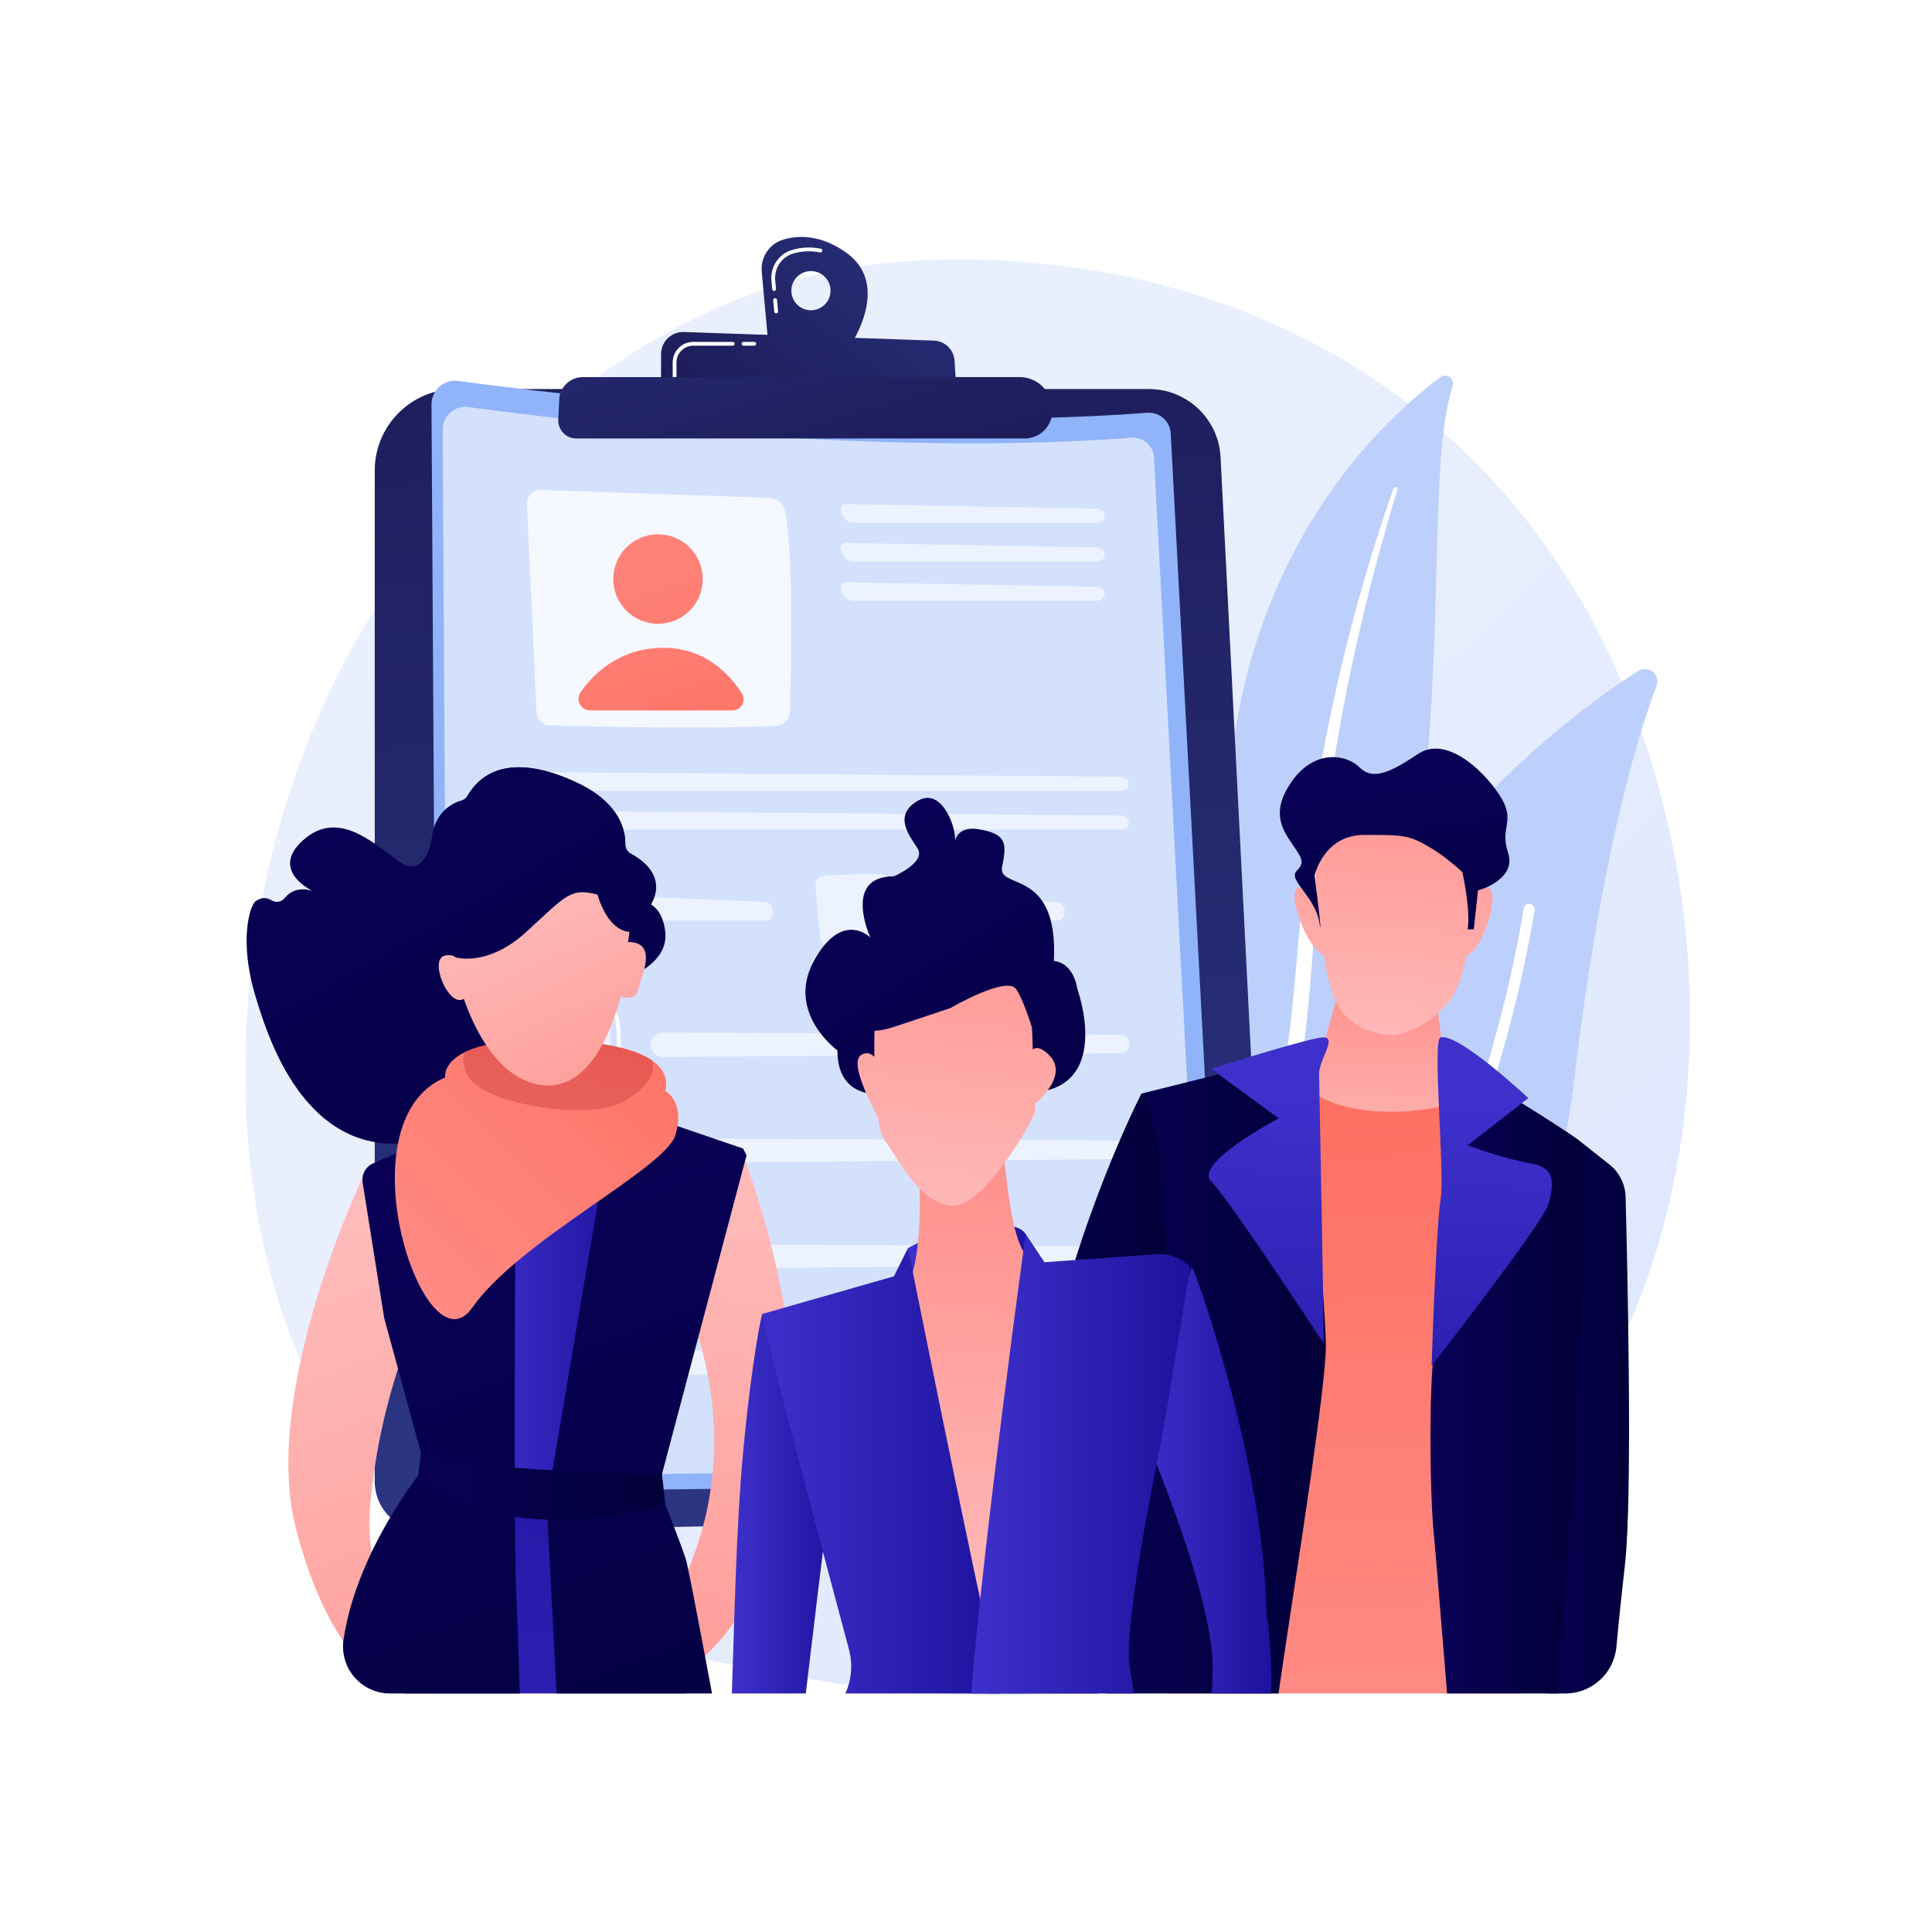
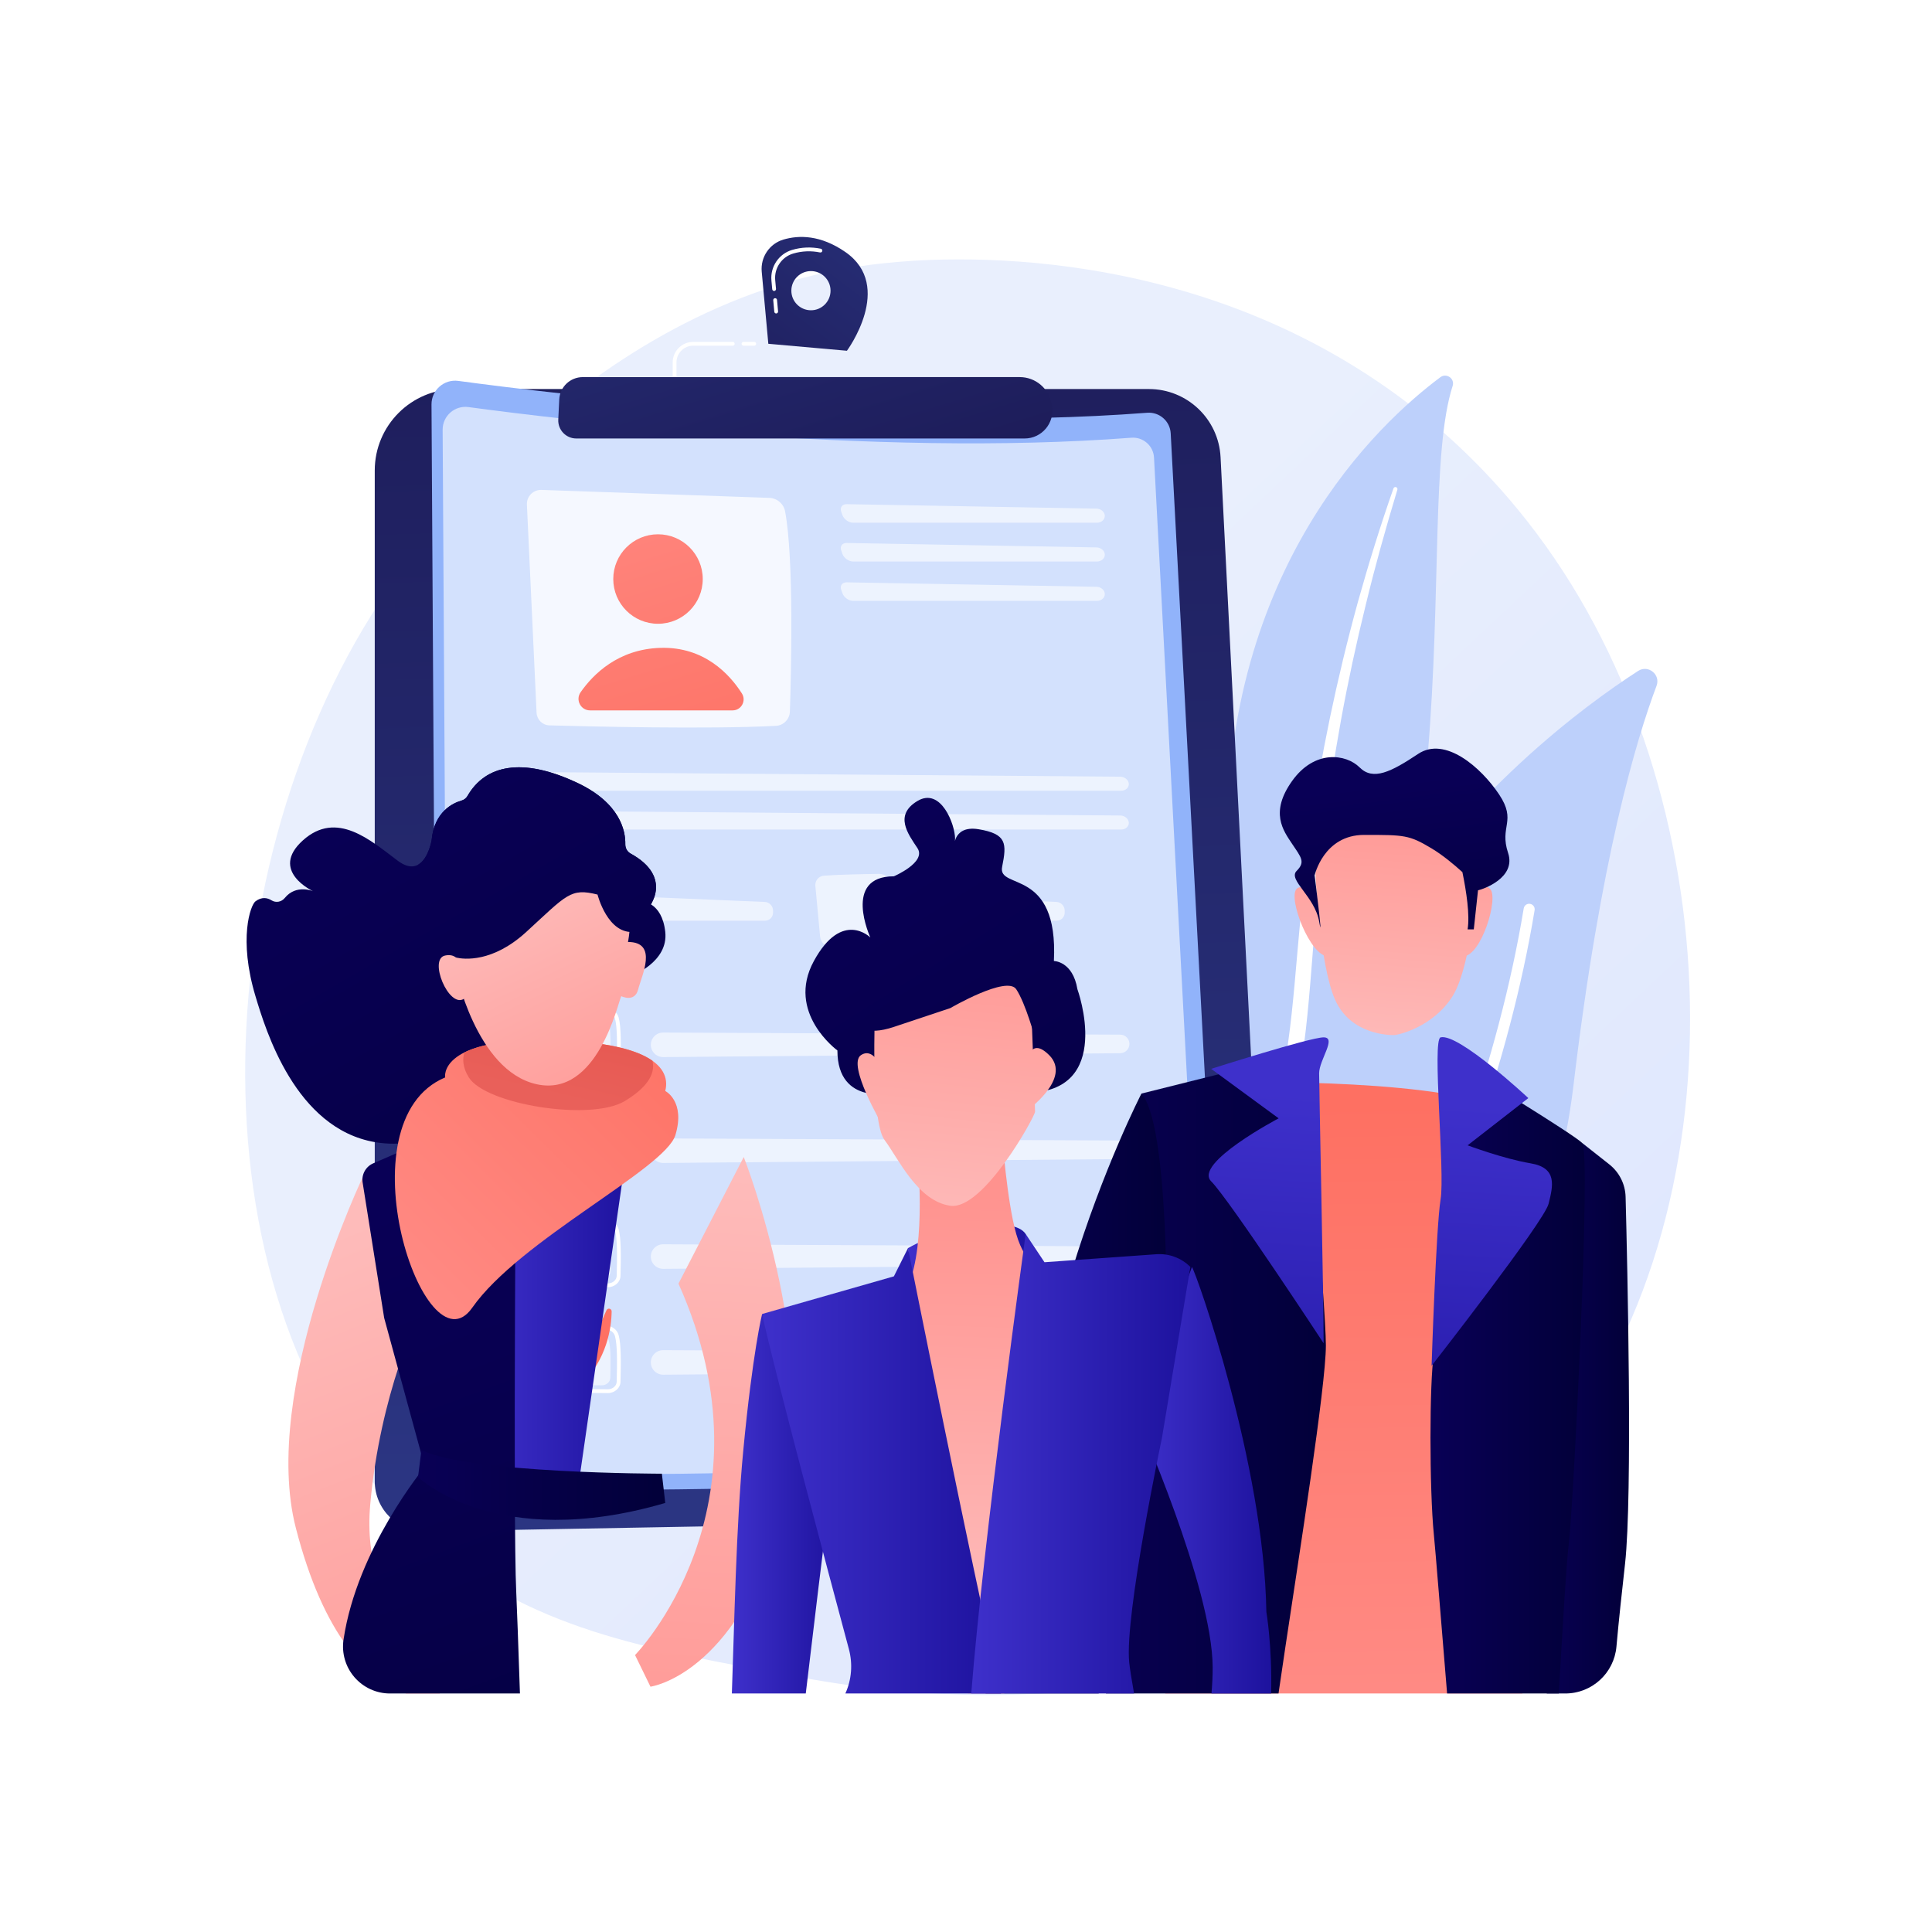
<svg xmlns="http://www.w3.org/2000/svg" version="1.1" x="0px" y="0px" viewBox="0 0 3710 3710" style="enable-background:new 0 0 3710 3710;" xml:space="preserve">
  <g id="Background">
    <g>
      <g>
        <rect style="fill:#FFFFFF;" width="3710" height="3710" />
      </g>
    </g>
  </g>
  <g id="Illustration">
    <g>
      <linearGradient id="SVGID_1_" gradientUnits="userSpaceOnUse" x1="3498.989" y1="3704.633" x2="1542.626" y2="1622.054">
        <stop offset="0" style="stop-color:#DAE3FE" />
        <stop offset="1" style="stop-color:#E9EFFD" />
      </linearGradient>
      <path style="fill:url(#SVGID_1_);" d="M2911.592,2869.111c-72.221,74.443-136.842,118.203-186.317,151.239    c-482.529,322.189-1034.112,229.326-1204.648,197.586c-275.139-51.209-507.393-87.335-706.942-267.619    c-453.434-409.66-431.38-1264.242-84.901-1793.618c41.082-62.769,387.037-575.581,939.814-647.841    c13.52-1.767,23.608-2.774,32.443-3.709c85.513-9.054,615.422-56.839,1047.51,305.165    c61.852,51.819,161.388,145.287,253.691,287.841C3339.743,1619.397,3340.813,2426.687,2911.592,2869.111z" />
      <g>
        <path style="fill:#BDD0FB;" d="M2789.512,741.09c4.539-14.011-11.798-25.524-23.604-16.719     c-119.887,89.411-414.783,364.447-410.434,904.167c5.457,677.16-161.379,905.059-351.462,1034.033     c0,0,245.786-42.874,423.536-273.164C2863.964,1823.991,2708.799,990.209,2789.512,741.09z" />
        <path style="fill:#FFFFFF;" d="M2683.363,940.333c-22.004,72.815-42.56,146.024-60.409,219.881     c-18.234,73.75-34.225,148.019-47.878,222.679c-13.365,74.707-25.326,149.652-34.087,224.995     c-9.098,75.3-14.952,150.905-20.565,226.836c-6.032,75.855-11.679,152.306-25.169,228.411     c-13.392,75.958-36.067,151.538-71.879,220.735c-8.946,17.243-18.241,34.39-28.454,50.819     c-9.913,16.625-20.564,32.815-31.501,48.808c-22.038,31.885-46.23,62.361-72.573,90.903     c-52.84,56.959-114.313,105.827-180.433,145.584c-6.959,4.184-15.992,1.935-20.177-5.025c-4.109-6.833-2.013-15.667,4.653-19.946     l0.047-0.03c15.808-10.125,31.481-20.418,46.641-31.375c7.67-5.358,15.085-11.045,22.604-16.591     c7.3-5.823,14.829-11.365,21.941-17.407c28.849-23.682,56.001-49.362,81.119-76.922c50.453-54.813,92.975-117.45,127.303-183.493     c16.796-33.226,31.115-67.631,42.737-103.021c11.596-35.401,20.49-71.747,27.316-108.629     c13.665-73.804,19.878-149.428,26.456-225.235c6.677-75.816,13.909-151.956,24.261-227.681     c5.073-37.871,10.827-75.647,17.254-113.301c3.105-18.845,6.574-37.626,10.009-56.41c3.615-18.751,7.334-37.481,11.204-56.175     c15.62-74.754,33.514-148.995,53.728-222.567c20.566-73.474,43.076-146.379,68.356-218.293c0.723-2.056,2.974-3.136,5.029-2.413     C2682.891,936.173,2683.965,938.328,2683.363,940.333z" />
      </g>
      <g>
        <g>
          <path style="fill:#BDD0FB;" d="M2438.653,2909.439c4.707,26.726,35.179,39.959,58.113,25.451      c126.545-80.045,463.865-338.716,524.934-852.005c51.569-433.45,120.723-663.583,159.355-765.88      c8.169-21.632-16.025-41.119-35.444-28.567C2931.362,1426.923,2268.089,1941.016,2438.653,2909.439z" />
          <path style="fill:#FFFFFF;" d="M2474.811,2915.981c0.488,0.463,1.026,0.884,1.616,1.258c4.938,3.138,11.486,1.679,14.624-3.258      c3.558-5.599,356.913-566.702,455.842-1166.146c0.95-5.769-2.955-11.222-8.729-12.18c-5.774-0.951-11.226,2.956-12.181,8.73      c-98.208,595.08-449.281,1152.669-452.814,1158.23C2470.403,2906.964,2471.205,2912.562,2474.811,2915.981z" />
        </g>
      </g>
      <g>
        <linearGradient id="SVGID_00000052077189878580250550000013786373786798038938_" gradientUnits="userSpaceOnUse" x1="1580.331" y1="2811.308" x2="1457.993" y2="-809.964">
          <stop offset="0" style="stop-color:#2B3582" />
          <stop offset="1" style="stop-color:#150E42" />
        </linearGradient>
        <path style="fill:url(#SVGID_00000052077189878580250550000013786373786798038938_);" d="M719.629,903.491     c0-86.386,70.03-156.416,156.416-156.416h1330.168c73.385,0,133.896,57.509,137.627,130.798l98.186,1928.495     c2.92,57.352-42.227,105.728-99.643,106.771l-1524.54,27.708c-53.95,0.98-98.213-42.485-98.213-96.444V903.491z" />
        <linearGradient id="SVGID_00000013877502124773355510000013801742988944815760_" gradientUnits="userSpaceOnUse" x1="543.122" y1="2298.604" x2="1929.65" y2="3179.459">
          <stop offset="0" style="stop-color:#FF928E" />
          <stop offset="1" style="stop-color:#FE7062" />
        </linearGradient>
-         <path style="fill:url(#SVGID_00000013877502124773355510000013801742988944815760_);" d="M770.217,2467.374     c-2.011,0-3.642-1.629-3.642-3.642v-41.711c0-2.013,1.631-3.642,3.642-3.642c2.011,0,3.642,1.629,3.642,3.642v41.711     C773.859,2465.745,772.229,2467.374,770.217,2467.374z" />
        <g>
          <path style="fill:#91B3FA;" d="M828.603,776.758c-0.163-27.638,24.144-49.03,51.532-45.316      c181.647,24.633,806.281,100.818,1322.722,61.174c23.552-1.808,43.991,16.036,45.244,39.624l102.952,1937.092      c1.412,26.561-18.87,49.273-45.422,50.845c-217.205,12.854-1111.724,62.544-1430.786,29.125      c-19.419-2.034-34.159-18.383-34.274-37.908L828.603,776.758z" />
          <path style="opacity:0.6;fill:#FFFFFF;" d="M850,825.301c-0.157-26.598,23.235-47.184,49.592-43.609      c174.806,23.705,775.92,97.022,1272.914,58.87c22.665-1.74,42.334,15.433,43.54,38.132l99.076,1864.149      c1.359,25.56-18.16,47.418-43.712,48.931c-209.026,12.37-1069.862,60.188-1376.909,28.028      c-18.688-1.957-32.873-17.691-32.983-36.48L850,825.301z" />
          <path style="opacity:0.78;fill:#FFFFFF;" d="M1011.822,969.024l18.566,399.655c0.618,13.292,11.355,23.861,24.657,24.237      c74.016,2.088,304.655,7.713,434.882,0.924c14.731-0.768,26.385-12.685,26.873-27.428c2.483-74.95,7.917-293.098-9.162-384.291      c-2.759-14.731-15.42-25.525-30.398-26.048l-437.488-15.3C1023.976,940.221,1011.089,953.256,1011.822,969.024z" />
          <linearGradient id="SVGID_00000102528415015432263240000004870806377666915985_" gradientUnits="userSpaceOnUse" x1="1105.824" y1="604.898" x2="1404.21" y2="1563.997">
            <stop offset="0" style="stop-color:#FF928E" />
            <stop offset="1" style="stop-color:#FE7062" />
          </linearGradient>
          <circle style="fill:url(#SVGID_00000102528415015432263240000004870806377666915985_);" cx="1263.561" cy="1111.91" r="85.914" />
          <linearGradient id="SVGID_00000154389778582657743150000013031730471592070328_" gradientUnits="userSpaceOnUse" x1="1045.758" y1="623.584" x2="1344.144" y2="1582.684">
            <stop offset="0" style="stop-color:#FF928E" />
            <stop offset="1" style="stop-color:#FE7062" />
          </linearGradient>
          <path style="fill:url(#SVGID_00000154389778582657743150000013031730471592070328_);" d="M1133.064,1364.149h273.709      c16.781,0,26.835-18.53,17.799-32.669c-23.249-36.379-71.891-89.823-156.134-87.411      c-81.193,2.324-129.316,50.599-153.509,85.221C1104.66,1343.987,1115.134,1364.149,1133.064,1364.149z" />
          <g style="opacity:0.6;">
            <path style="fill:#FFFFFF;" d="M2106.353,1003.814c8.572,0,15.409-6.033,15.194-13.407       c-0.215-7.374-7.404-13.532-15.975-13.685l-479.74-8.549c-8.571-0.153-13.253,6.337-10.406,14.423l2.296,6.518       c2.848,8.085,12.191,14.701,20.763,14.701H2106.353z" />
          </g>
          <g style="opacity:0.6;">
            <path style="fill:#FFFFFF;" d="M1625.832,1042.677c-8.571-0.153-13.253,6.338-10.406,14.423l2.296,6.518       c2.848,8.085,12.191,14.701,20.763,14.701h467.867c8.572,0,15.409-6.033,15.194-13.407       c-0.215-7.374-7.404-13.532-15.975-13.685L1625.832,1042.677z" />
          </g>
          <g style="opacity:0.6;">
            <path style="fill:#FFFFFF;" d="M1625.832,1118.265c-8.571-0.153-13.253,6.338-10.406,14.423l2.296,6.518       c2.848,8.085,12.191,14.701,20.763,14.701h467.867c8.572,0,15.409-6.033,15.194-13.407       c-0.215-7.374-7.404-13.532-15.975-13.685L1625.832,1118.265z" />
          </g>
          <g style="opacity:0.6;">
            <path style="fill:#FFFFFF;" d="M2152.95,1518.432c8.572,0,15.187-6.033,14.7-13.407c-0.487-7.374-7.898-13.462-16.47-13.53       l-1123.903-8.859c-8.572-0.067-11.216,5.364-5.877,12.07l9.184,11.533c5.34,6.706,16.722,12.193,25.294,12.193H2152.95z" />
          </g>
          <g style="opacity:0.6;">
            <path style="fill:#FFFFFF;" d="M1027.277,1557.141c-8.572-0.068-11.216,5.364-5.877,12.07l9.184,11.534       c5.34,6.706,16.722,12.193,25.294,12.193H2152.95c8.572,0,15.187-6.033,14.7-13.407c-0.487-7.374-7.898-13.462-16.47-13.53       L1027.277,1557.141z" />
          </g>
          <linearGradient id="SVGID_00000168832512829580547070000007097215587256971433_" gradientUnits="userSpaceOnUse" x1="863.049" y1="1572.732" x2="2143.548" y2="2596.313">
            <stop offset="0" style="stop-color:#FF928E" />
            <stop offset="1" style="stop-color:#FE7062" />
          </linearGradient>
          <path style="fill:url(#SVGID_00000168832512829580547070000007097215587256971433_);" d="M1022.205,1681.538      c27.023-2.071,77.628-3.031,105.483-3.42c11.804-0.165,22.156,7.831,24.924,19.306c5.376,22.288,12.792,60.988,11.859,101.992      c-0.28,12.28-10.339,22.083-22.621,21.95l-102.796-1.107c-12.641-0.136-23.137-9.8-24.313-22.387l-9.038-96.705      C1004.768,1691.164,1012.187,1682.305,1022.205,1681.538z" />
          <g style="opacity:0.6;">
            <path style="fill:#FFFFFF;" d="M1212.303,1721.248c-8.565-0.358-14.531,6.285-13.257,14.762l2.489,16.575       c1.273,8.477,9.328,15.413,17.9,15.413h249.657c8.572,0,15.498-7.013,15.391-15.584l-0.052-4.217       c-0.107-8.571-7.202-15.877-15.766-16.235L1212.303,1721.248z" />
          </g>
          <path style="opacity:0.6;fill:#FFFFFF;" d="M1582.224,1681.538c27.023-2.071,77.628-3.031,105.484-3.42      c11.804-0.165,22.156,7.831,24.924,19.306c5.376,22.288,12.792,60.988,11.859,101.992c-0.279,12.28-10.338,22.083-22.621,21.95      l-102.796-1.107c-12.641-0.136-23.136-9.8-24.313-22.387l-9.037-96.705C1564.788,1691.164,1572.207,1682.305,1582.224,1681.538z      " />
          <g style="opacity:0.6;">
            <path style="fill:#FFFFFF;" d="M1772.322,1721.248c-8.565-0.358-14.53,6.285-13.257,14.762l2.49,16.575       c1.273,8.477,9.328,15.413,17.9,15.413h249.657c8.572,0,15.498-7.013,15.391-15.584l-0.052-4.217       c-0.107-8.571-7.201-15.877-15.766-16.235L1772.322,1721.248z" />
          </g>
          <g>
            <path style="fill:#FFFFFF;" d="M1167.245,2065.219c-0.085,0-0.173,0-0.26,0l-94.856-0.91       c-13.552-0.132-24.739-9.457-26.023-21.688l-8.338-79.587c-0.489-4.673,0.962-9.289,4.085-13.006       c3.496-4.157,8.786-6.768,14.514-7.163l0,0c7.991-0.544,19.246-1.504,31.16-2.518c25.088-2.138,56.312-4.794,73.879-5.015       c12.746-0.064,23.558,7.479,26.562,18.579c4.942,18.27,4.508,52.853,3.567,89.695       C1191.231,2055.574,1180.359,2065.219,1167.245,2065.219z M1056.865,1950.135c-3.766,0.256-7.205,1.927-9.435,4.581       c-1.841,2.187-2.698,4.872-2.417,7.557l8.338,79.587c0.896,8.55,9,15.069,18.85,15.165l94.855,0.911c0.062,0,0.126,0,0.19,0       c9.192,0,16.803-6.476,17.009-14.514c0.925-36.283,1.368-70.283-3.318-87.611c-2.1-7.764-10.178-13.166-19.438-13.195       c-17.306,0.217-48.383,2.863-73.353,4.99C1076.2,1948.623,1064.915,1949.583,1056.865,1950.135L1056.865,1950.135z" />
            <path style="opacity:0.6;fill:#FFFFFF;" d="M1067.069,1958.348c19.927-1.362,63.237-5.759,83.778-6.015       c8.704-0.109,16.338,5.15,18.378,12.697c3.965,14.658,3.439,43.876,2.751,70.843c-0.206,8.076-7.624,14.523-16.681,14.436       l-75.802-0.728c-9.322-0.089-17.061-6.445-17.929-14.723l-6.664-63.6C1054.212,1964.679,1059.683,1958.853,1067.069,1958.348z" />
            <g style="opacity:0.6;">
              <path style="fill:#FFFFFF;" d="M1250.559,2012.373c2.746,10.413,12.206,17.637,22.975,17.546l877.648-7.483        c9.928-0.085,17.871-8.272,17.654-18.199c-0.211-9.651-8.072-17.376-17.724-17.42l-877.671-4.003        C1257.948,1982.743,1246.608,1997.392,1250.559,2012.373z" />
            </g>
            <linearGradient id="SVGID_00000047781344477866635320000005229247384960602813_" gradientUnits="userSpaceOnUse" x1="1349.63" y1="1577.505" x2="865.263" y2="2404.206">
              <stop offset="0" style="stop-color:#FF928E" />
              <stop offset="1" style="stop-color:#FE7062" />
            </linearGradient>
            <path style="fill:url(#SVGID_00000047781344477866635320000005229247384960602813_);" d="M1071.108,1970.829L1071.108,1970.829       c7.042-4.132,16.105-1.666,20.082,5.464l18.71,33.538c1.873,3.358,6.772,3.145,8.347-0.362l46.405-103.312       c2.315-5.153,9.99-3.411,9.905,2.238c-0.474,31.601-8.859,91.67-59.351,141.95c0,0-27.825-10.816-50.234-60.022       C1061.735,1983.216,1064.372,1974.782,1071.108,1970.829z" />
            <path style="fill:#FFFFFF;" d="M1167.245,2268.519c-0.085,0-0.173,0-0.26,0l-94.856-0.91       c-13.552-0.132-24.739-9.457-26.023-21.688l-8.338-79.588c-0.489-4.673,0.962-9.289,4.085-13.006       c3.496-4.158,8.786-6.768,14.514-7.163l0,0c7.991-0.544,19.246-1.504,31.16-2.518c25.088-2.137,56.312-4.794,73.879-5.015       c0.128,0,0.256-0.003,0.382-0.003c12.474,0,23.206,7.597,26.18,18.583c4.942,18.27,4.508,52.853,3.567,89.695       C1191.231,2258.874,1180.359,2268.519,1167.245,2268.519z M1056.865,2153.434c-3.766,0.257-7.205,1.928-9.435,4.581       c-1.841,2.187-2.698,4.873-2.417,7.558l8.338,79.587c0.896,8.55,9,15.069,18.85,15.165l94.855,0.91c0.062,0,0.126,0,0.19,0       c9.192,0,16.803-6.476,17.009-14.514c0.925-36.284,1.368-70.284-3.318-87.611c-2.102-7.76-10.294-13.34-19.439-13.194       c-17.304,0.217-48.381,2.863-73.351,4.99C1076.2,2151.923,1064.915,2152.884,1056.865,2153.434L1056.865,2153.434z" />
            <path style="opacity:0.6;fill:#FFFFFF;" d="M1067.069,2161.649c19.927-1.362,63.237-5.759,83.778-6.015       c8.704-0.108,16.338,5.15,18.378,12.697c3.965,14.658,3.439,43.876,2.751,70.843c-0.206,8.076-7.624,14.523-16.681,14.436       l-75.802-0.728c-9.322-0.089-17.061-6.445-17.929-14.723l-6.664-63.6C1054.212,2167.98,1059.683,2162.153,1067.069,2161.649z" />
            <g style="opacity:0.6;">
              <path style="fill:#FFFFFF;" d="M1250.559,2215.673c2.746,10.413,12.206,17.637,22.975,17.546l877.648-7.483        c9.928-0.084,17.871-8.272,17.654-18.198c-0.211-9.651-8.072-17.376-17.724-17.42l-877.671-4.003        C1257.948,2186.043,1246.608,2200.693,1250.559,2215.673z" />
            </g>
            <linearGradient id="SVGID_00000040537179475631269270000000163358980868205492_" gradientUnits="userSpaceOnUse" x1="1438.304" y1="1629.459" x2="953.937" y2="2456.161">
              <stop offset="0" style="stop-color:#FF928E" />
              <stop offset="1" style="stop-color:#FE7062" />
            </linearGradient>
            <path style="fill:url(#SVGID_00000040537179475631269270000000163358980868205492_);" d="M1071.108,2174.129L1071.108,2174.129       c7.042-4.132,16.105-1.667,20.082,5.464l18.71,33.538c1.873,3.357,6.772,3.145,8.347-0.362l46.405-103.312       c2.315-5.153,9.99-3.411,9.905,2.238c-0.474,31.601-8.859,91.67-59.351,141.951c0,0-27.825-10.816-50.234-60.022       C1061.735,2186.516,1064.372,2178.082,1071.108,2174.129z" />
            <path style="fill:#FFFFFF;" d="M1167.245,2471.819c-0.085,0-0.173,0-0.26,0l-94.856-0.91       c-13.552-0.128-24.739-9.45-26.023-21.684l-8.338-79.587c-0.489-4.673,0.962-9.293,4.086-13.01       c3.496-4.157,8.784-6.768,14.513-7.163l0,0c7.991-0.544,19.246-1.504,31.16-2.518c25.088-2.138,56.312-4.794,73.879-5.015       c0.128,0,0.256-0.004,0.382-0.004c12.474,0,23.206,7.597,26.18,18.583c4.942,18.27,4.508,52.853,3.567,89.695       C1191.231,2462.174,1180.359,2471.819,1167.245,2471.819z M1056.865,2356.735c-3.766,0.256-7.205,1.928-9.435,4.581       c-1.841,2.187-2.698,4.872-2.417,7.561l8.338,79.587c0.896,8.55,9,15.069,18.848,15.161l94.857,0.911c0.062,0,0.126,0,0.19,0       c9.192,0,16.803-6.477,17.009-14.514c0.925-36.283,1.368-70.284-3.318-87.611c-2.102-7.76-10.294-13.369-19.439-13.195       c-17.304,0.217-48.381,2.863-73.351,4.99C1076.2,2355.223,1064.915,2356.183,1056.865,2356.735L1056.865,2356.735z" />
            <path style="opacity:0.6;fill:#FFFFFF;" d="M1067.069,2364.949c19.927-1.362,63.237-5.759,83.778-6.015       c8.704-0.108,16.338,5.15,18.378,12.697c3.965,14.658,3.439,43.876,2.751,70.843c-0.206,8.076-7.624,14.523-16.681,14.436       l-75.802-0.728c-9.322-0.09-17.061-6.445-17.929-14.724l-6.664-63.6C1054.212,2371.28,1059.683,2365.454,1067.069,2364.949z" />
            <g style="opacity:0.6;">
              <path style="fill:#FFFFFF;" d="M1250.559,2418.974c2.746,10.413,12.206,17.637,22.975,17.545l877.648-7.483        c9.928-0.084,17.871-8.271,17.654-18.198c-0.211-9.65-8.072-17.376-17.724-17.42l-877.671-4.003        C1257.948,2389.344,1246.608,2403.993,1250.559,2418.974z" />
            </g>
            <path style="fill:#FFFFFF;" d="M1167.245,2675.12c-0.085,0-0.173,0-0.26,0l-94.856-0.911       c-13.552-0.128-24.739-9.449-26.023-21.684l-8.338-79.588c-0.489-4.673,0.962-9.293,4.086-13.01       c3.496-4.157,8.784-6.768,14.513-7.163l0,0c7.991-0.544,19.246-1.504,31.16-2.518c25.088-2.138,56.312-4.794,73.879-5.015       c0.128,0,0.256-0.004,0.382-0.004c12.474,0,23.206,7.597,26.18,18.583c4.942,18.269,4.508,52.853,3.567,89.695       C1191.231,2665.474,1180.359,2675.12,1167.245,2675.12z M1056.865,2560.035c-3.766,0.256-7.205,1.927-9.435,4.581       c-1.841,2.187-2.698,4.872-2.417,7.561l8.338,79.587c0.896,8.55,9,15.069,18.848,15.161l94.857,0.911c0.062,0,0.126,0,0.19,0       c9.192,0,16.803-6.476,17.009-14.514c0.925-36.283,1.368-70.283-3.318-87.611c-2.102-7.76-10.294-13.394-19.439-13.195       c-17.304,0.217-48.381,2.863-73.351,4.99C1076.2,2558.523,1064.915,2559.483,1056.865,2560.035L1056.865,2560.035z" />
            <path style="opacity:0.6;fill:#FFFFFF;" d="M1067.069,2568.25c19.927-1.362,63.237-5.759,83.778-6.015       c8.704-0.108,16.338,5.15,18.378,12.697c3.965,14.658,3.439,43.876,2.751,70.843c-0.206,8.076-7.624,14.523-16.681,14.436       l-75.802-0.728c-9.322-0.09-17.061-6.445-17.929-14.724l-6.664-63.6C1054.212,2574.58,1059.683,2568.754,1067.069,2568.25z" />
            <g style="opacity:0.6;">
              <path style="fill:#FFFFFF;" d="M1250.559,2622.274L1250.559,2622.274c2.746,10.414,12.206,17.637,22.975,17.545l877.648-7.483        c9.928-0.085,17.871-8.272,17.654-18.199c-0.211-9.65-8.072-17.376-17.724-17.42l-877.671-4.003        C1257.948,2592.644,1246.608,2607.293,1250.559,2622.274z" />
            </g>
            <linearGradient id="SVGID_00000053545711058059541430000017545390632279166397_" gradientUnits="userSpaceOnUse" x1="1615.653" y1="1733.368" x2="1131.286" y2="2560.069">
              <stop offset="0" style="stop-color:#FF928E" />
              <stop offset="1" style="stop-color:#FE7062" />
            </linearGradient>
            <path style="fill:url(#SVGID_00000053545711058059541430000017545390632279166397_);" d="M1071.108,2580.73L1071.108,2580.73       c7.042-4.132,16.105-1.666,20.082,5.464l18.71,33.539c1.873,3.357,6.772,3.145,8.347-0.362l46.405-103.312       c2.315-5.154,9.99-3.411,9.905,2.237c-0.474,31.602-8.859,91.67-59.351,141.951c0,0-27.825-10.815-50.234-60.022       C1061.735,2593.117,1064.372,2584.683,1071.108,2580.73z" />
          </g>
        </g>
        <linearGradient id="SVGID_00000096741058255949887130000008430986631326588806_" gradientUnits="userSpaceOnUse" x1="1772.033" y1="285.584" x2="1160.203" y2="1090.432">
          <stop offset="0" style="stop-color:#2B3582" />
          <stop offset="1" style="stop-color:#150E42" />
        </linearGradient>
        <path style="fill:url(#SVGID_00000096741058255949887130000008430986631326588806_);" d="M1623.627,484.135     c-48.048-33.426-89.826-32.764-119.235-24.086c-26.828,7.916-44.216,33.818-41.665,61.673l12.683,138.436l150.924,13.394     C1626.334,673.552,1717.856,549.688,1623.627,484.135z M1557.256,595.818c-20.784,0-37.632-16.848-37.632-37.632     c0-20.784,16.849-37.633,37.632-37.633c20.784,0,37.633,16.849,37.633,37.633C1594.889,578.97,1578.041,595.818,1557.256,595.818     z" />
        <path style="fill:#FFFFFF;" d="M1490.486,601.924c-1.862,0-3.449-1.419-3.622-3.311l-2.02-22.047     c-0.185-2.002,1.291-3.774,3.294-3.959c2.043-0.192,3.777,1.291,3.958,3.297l2.02,22.047c0.185,2.002-1.291,3.773-3.293,3.958     C1490.709,601.92,1490.597,601.924,1490.486,601.924z M1486.528,558.719c-1.862,0-3.449-1.419-3.622-3.311l-1.535-16.737     c-2.432-26.535,14.265-51.242,39.7-58.75c18.013-5.317,36.573-6.078,55.159-2.265c1.97,0.402,3.24,2.329,2.836,4.3     c-0.404,1.967-2.313,3.226-4.298,2.835c-17.411-3.564-34.781-2.856-51.637,2.116c-22.109,6.526-36.623,28.018-34.509,51.103     l1.534,16.737c0.185,2.002-1.291,3.774-3.293,3.959C1486.751,558.716,1486.638,558.719,1486.528,558.719z" />
        <linearGradient id="SVGID_00000159440250613827449800000006826168023327106178_" gradientUnits="userSpaceOnUse" x1="1839.146" y1="336.6" x2="1227.315" y2="1141.449">
          <stop offset="0" style="stop-color:#2B3582" />
          <stop offset="1" style="stop-color:#150E42" />
        </linearGradient>
-         <path style="fill:url(#SVGID_00000159440250613827449800000006826168023327106178_);" d="M1269.427,749.622v-69.601     c0-24.026,19.913-43.269,43.926-42.447l479.87,16.441c21.296,0.729,38.543,17.539,39.819,38.81l4.01,66.877L1269.427,749.622z" />
        <path style="fill:#FFFFFF;" d="M1448.358,663.799h-20.637c-2.011,0-3.642-1.629-3.642-3.642c0-2.013,1.631-3.642,3.642-3.642     h20.637c2.011,0,3.642,1.629,3.642,3.642C1452,662.171,1450.37,663.799,1448.358,663.799z" />
        <path style="fill:#FFFFFF;" d="M1295.4,727.767c-2.011,0-3.642-1.629-3.642-3.642v-28.157c0-21.755,17.699-39.452,39.454-39.452     h75.871c2.011,0,3.642,1.629,3.642,3.642c0,2.013-1.631,3.642-3.642,3.642h-75.871c-17.738,0-32.17,14.432-32.17,32.169v28.157     C1299.042,726.138,1297.411,727.767,1295.4,727.767z" />
        <linearGradient id="SVGID_00000144299213537983219890000002983118667160828589_" gradientUnits="userSpaceOnUse" x1="1334.867" y1="107.482" x2="1750.33" y2="1459.05">
          <stop offset="0" style="stop-color:#2B3582" />
          <stop offset="1" style="stop-color:#150E42" />
        </linearGradient>
        <path style="fill:url(#SVGID_00000144299213537983219890000002983118667160828589_);" d="M1073.9,767.198     c1.158-24.102,21.036-43.048,45.166-43.049l839.143-0.023c30.173-0.001,55.969,21.713,61.116,51.444l0.71,4.103     c5.637,32.565-19.435,62.351-52.485,62.351h-860.912c-19.779,0-35.541-16.538-34.591-36.294L1073.9,767.198z" />
      </g>
      <g>
        <g>
          <linearGradient id="SVGID_00000101824350851087895800000013642044704967883151_" gradientUnits="userSpaceOnUse" x1="657.578" y1="1443.911" x2="1545.614" y2="2987.729">
            <stop offset="0" style="stop-color:#090056" />
            <stop offset="1" style="stop-color:#020039" />
          </linearGradient>
          <path style="fill:url(#SVGID_00000101824350851087895800000013642044704967883151_);" d="M828.753,1613.771      c0,0-13.006,78.041-65.033,39.02c-52.029-39.02-117.063-97.551-182.096-39.02c-65.034,58.531,19.51,97.551,19.51,97.551      s-32.409-13.89-54.256,13.022c-6.28,7.734-17.012,9.812-25.477,4.559c-7.984-4.955-18.698-7.167-30.825,1.929      c-9.541,7.156-33.023,72.076,0,182.095c19.666,65.52,76.729,254.216,229.762,280.362c99.923,17.072,179.978-45.564,187-51.233      c78.512-63.384,88.189-152.805,89.658-169.068c-5.81-17.411-33.67-106.489,13.852-183.625      c10.804-17.537,42.673-63.083,95.825-74.769c11.434-2.514,23.625-1.05,40.748,3.231c0,0,19.51,78.041,71.537,71.538      c0,0-6.504-19.51,13.007-32.516c18.698-12.466,61.285-72.714-21.056-117.779c-6.537-3.579-10.308-10.62-10.152-18.069      c0.505-24.036-8.607-78.374-92.357-117.787c-106.434-50.086-176.703-33.873-210.81,25.43c-2.474,4.299-6.618,7.379-11.392,8.729      C870.146,1541.922,833.797,1558.283,828.753,1613.771z" />
          <linearGradient id="SVGID_00000094609687017116757480000006493044415549384341_" gradientUnits="userSpaceOnUse" x1="952.88" y1="4351.707" x2="1121.951" y2="2386.275">
            <stop offset="0" style="stop-color:#3E30CB" />
            <stop offset="1" style="stop-color:#1D129D" />
          </linearGradient>
-           <path style="fill:url(#SVGID_00000094609687017116757480000006493044415549384341_);" d="M1316.415,3251.985      c-13.243-91.785-84.448-389.558-84.448-389.558s-279.647,97.552-390.205-32.517c0,0-31.35,183.1-63.214,422.075H1316.415z" />
          <linearGradient id="SVGID_00000056424272934664215210000011605948829132914050_" gradientUnits="userSpaceOnUse" x1="612.046" y1="2919.274" x2="723.01" y2="4009.777" gradientTransform="matrix(0.968 -0.25 0.31 1.201 -927.958 -955.377)">
            <stop offset="0" style="stop-color:#FEBBBA" />
            <stop offset="1" style="stop-color:#FF928E" />
          </linearGradient>
          <path style="fill:url(#SVGID_00000056424272934664215210000011605948829132914050_);" d="M780.011,3251.985h64.374      l14.174-51.197c0,0-167.423-88.15-147.604-311.677c18.892-213.073,93.701-365.626,93.701-365.626l-105.369-268.85      c0,0-199.661,414.198-131.149,679.663C621.624,3141.545,704.433,3224.483,780.011,3251.985z" />
          <linearGradient id="SVGID_00000153698389960093650550000015522656423861244567_" gradientUnits="userSpaceOnUse" x1="919.802" y1="2507.99" x2="1212.455" y2="2507.99">
            <stop offset="0" style="stop-color:#3E30CB" />
            <stop offset="1" style="stop-color:#1D129D" />
          </linearGradient>
          <polygon style="fill:url(#SVGID_00000153698389960093650550000015522656423861244567_);" points="919.802,2147.051       1212.455,2147.051 1108.401,2868.93 965.326,2868.93     " />
          <linearGradient id="SVGID_00000109712409595388331220000001965563605198060719_" gradientUnits="userSpaceOnUse" x1="1287.048" y1="1816.309" x2="1422.154" y2="3144.075" gradientTransform="matrix(0.987 0.161 -0.161 0.987 437.123 255.9)">
            <stop offset="0" style="stop-color:#FEBBBA" />
            <stop offset="1" style="stop-color:#FF928E" />
          </linearGradient>
          <path style="fill:url(#SVGID_00000109712409595388331220000001965563605198060719_);" d="M1428.213,2221.778      c0,0,158.573,401.286,70.558,698.442c-88.015,297.156-249.675,318.709-249.675,318.709l-29.627-60.746      c0,0,276.691-282.351,83.414-713.261L1428.213,2221.778z" />
          <linearGradient id="SVGID_00000057844565383520184050000001785292742528095378_" gradientUnits="userSpaceOnUse" x1="706.681" y1="2331.253" x2="1353.538" y2="4053.577">
            <stop offset="0" style="stop-color:#090056" />
            <stop offset="1" style="stop-color:#020039" />
          </linearGradient>
          <path style="fill:url(#SVGID_00000057844565383520184050000001785292742528095378_);" d="M659.665,3148.58      c-3.84,25.918,3.802,52.215,20.908,72.062c17.106,19.846,42.018,31.344,68.219,31.344h249.649      c-3.166-94.217-5.721-165.454-7.101-194.457c-6.504-136.571,0-942.994,0-942.994l-274.67,119.421      c-14.414,6.267-22.762,21.493-20.292,37.018l41.329,259.779l78.041,286.151c0,0-130.068,156.081-156.082,331.675      C659.665,3148.578,659.665,3148.579,659.665,3148.58z" />
          <linearGradient id="SVGID_00000160873028937032686540000004661492940212649909_" gradientUnits="userSpaceOnUse" x1="1050.899" y1="2201.973" x2="1697.758" y2="3924.3">
            <stop offset="0" style="stop-color:#090056" />
            <stop offset="1" style="stop-color:#020039" />
          </linearGradient>
-           <path style="fill:url(#SVGID_00000160873028937032686540000004661492940212649909_);" d="M1367.301,3251.985      c-26.112-140.15-46.658-247.092-50.791-259.49c-13.007-39.021-52.028-136.573-52.028-136.573l169.089-637.333l-6.504-13.007      l-247.131-84.545l-130.067,767.403l18.952,363.544H1367.301z" />
          <linearGradient id="SVGID_00000101808258685176025270000011849732660763114894_" gradientUnits="userSpaceOnUse" x1="802.74" y1="2851.453" x2="1277.489" y2="2851.453">
            <stop offset="0" style="stop-color:#090056" />
            <stop offset="1" style="stop-color:#020039" />
          </linearGradient>
          <path style="fill:url(#SVGID_00000101808258685176025270000011849732660763114894_);" d="M809.244,2784.386l-6.504,52.027      c0,0,149.579,144.919,474.749,49.697l-6.504-56.201C1270.986,2829.909,900.292,2829.909,809.244,2784.386z" />
          <linearGradient id="SVGID_00000152226447751910960350000011141295437693210250_" gradientUnits="userSpaceOnUse" x1="589.883" y1="2609.966" x2="1306.315" y2="1887.194">
            <stop offset="0" style="stop-color:#FF928E" />
            <stop offset="1" style="stop-color:#FE7062" />
          </linearGradient>
          <path style="fill:url(#SVGID_00000152226447751910960350000011141295437693210250_);" d="M854.767,2069.01      c0,0-13.006-71.538,182.096-71.538c195.103,0,253.633,45.525,240.626,97.551c0,0,39.021,19.511,19.511,84.544      c-19.511,65.034-299.157,201.605-390.206,331.674C815.747,2641.31,653.161,2153.554,854.767,2069.01z" />
          <linearGradient id="SVGID_00000088812526885194398890000006067317436962182074_" gradientUnits="userSpaceOnUse" x1="1164.218" y1="1639.719" x2="1057.285" y2="2104.265">
            <stop offset="0" style="stop-color:#E1473D" />
            <stop offset="1" style="stop-color:#E9605A" />
          </linearGradient>
          <path style="fill:url(#SVGID_00000088812526885194398890000006067317436962182074_);" d="M900.292,2069.01      c32.517,52.027,234.123,84.544,299.157,45.525c39.845-23.908,60.109-50.258,53.417-77.551      c-33.396-23.667-100.928-39.512-216.003-39.512c-74.942,0-119.104,10.565-145.167,23.566      C887.863,2034.103,888.587,2050.284,900.292,2069.01z" />
          <linearGradient id="SVGID_00000074412733353634771360000005313796944774984594_" gradientUnits="userSpaceOnUse" x1="921.715" y1="1291.973" x2="1809.749" y2="2835.786">
            <stop offset="0" style="stop-color:#090056" />
            <stop offset="1" style="stop-color:#020039" />
          </linearGradient>
          <path style="fill:url(#SVGID_00000074412733353634771360000005313796944774984594_);" d="M1231.966,1730.832      c0,0,39.02,0,45.523,58.531c6.504,58.531-65.034,84.544-65.034,84.544l-39.02-6.503l19.51-123.565L1231.966,1730.832z" />
          <linearGradient id="SVGID_00000128469824066772771580000010558477850379870905_" gradientUnits="userSpaceOnUse" x1="988.842" y1="1696.893" x2="1245.006" y2="2245.083">
            <stop offset="0" style="stop-color:#FEBBBA" />
            <stop offset="1" style="stop-color:#FF928E" />
          </linearGradient>
          <path style="fill:url(#SVGID_00000128469824066772771580000010558477850379870905_);" d="M874.278,1860.901      c0,0,39.021,195.102,156.081,221.116c117.063,26.013,156.082-156.081,162.586-169.089c0,0,26.014,13.007,32.517-13.007      c6.504-26.013,39.02-91.047-19.511-91.047c0,0,13.007-65.034-6.503-97.552c-19.511-32.517-58.531-110.559-143.076-91.048      C971.829,1639.784,874.278,1763.349,874.278,1860.901z" />
          <linearGradient id="SVGID_00000054236673992438572070000009480428024465118596_" gradientUnits="userSpaceOnUse" x1="827.513" y1="1346.161" x2="1715.547" y2="2889.977">
            <stop offset="0" style="stop-color:#090056" />
            <stop offset="1" style="stop-color:#020039" />
          </linearGradient>
          <path style="fill:url(#SVGID_00000054236673992438572070000009480428024465118596_);" d="M1210.91,1639.069      c-6.537-3.579-10.308-10.62-10.152-18.069c0.505-24.036-8.607-78.374-92.357-117.787      c-106.434-50.086-176.703-33.873-210.81,25.43c-2.474,4.299-6.618,7.379-11.392,8.729c-16.053,4.55-52.402,20.911-57.446,76.4      c0,0-5.899,35.224-25.553,46.491c48.179,38.654,71.651,176.738,72.644,178.575c14.938,3.354,69.906,10.203,135.005-49.474      c78.042-71.538,84.545-84.545,136.572-71.538c0,0,19.51,78.041,71.537,71.538c0,0-6.504-19.51,13.007-32.516      C1250.664,1744.381,1293.251,1684.133,1210.91,1639.069z" />
          <linearGradient id="SVGID_00000093878737590016864580000010973213099853802906_" gradientUnits="userSpaceOnUse" x1="822.999" y1="1774.39" x2="1079.163" y2="2322.581">
            <stop offset="0" style="stop-color:#FEBBBA" />
            <stop offset="1" style="stop-color:#FF928E" />
          </linearGradient>
          <path style="fill:url(#SVGID_00000093878737590016864580000010973213099853802906_);" d="M887.284,1867.405      c0,0,0-39.021-32.517-32.517c-32.517,6.504,6.834,101.424,35.934,83.229L887.284,1867.405z" />
        </g>
        <g>
          <linearGradient id="SVGID_00000139284790478503148580000001219345556855650206_" gradientUnits="userSpaceOnUse" x1="2585.765" y1="3581.21" x2="2564.73" y2="2119.2">
            <stop offset="0" style="stop-color:#FF928E" />
            <stop offset="1" style="stop-color:#FE7062" />
          </linearGradient>
          <path style="fill:url(#SVGID_00000139284790478503148580000001219345556855650206_);" d="M2923.423,3251.985      c-2.086-365.314-18.828-1113.1-18.828-1113.1c-112.308-69.112-526.983-60.473-526.983-60.473s-100.148,830.644-139.906,1173.572      H2923.423z" />
          <linearGradient id="SVGID_00000106108161596507246370000002501570565969000113_" gradientUnits="userSpaceOnUse" x1="2947.79" y1="2723.512" x2="3128.251" y2="2723.512">
            <stop offset="0" style="stop-color:#090056" />
            <stop offset="1" style="stop-color:#020039" />
          </linearGradient>
          <path style="fill:url(#SVGID_00000106108161596507246370000002501570565969000113_);" d="M3005.726,3251.985      c51.251,0,93.812-39.069,98.332-90.121c4.546-51.348,10.528-105.209,16.513-159.075c14.601-131.405,4.526-571.262,1.052-704.43      c-0.637-24.407-12.09-47.242-31.254-62.37l-51.869-40.95l-68.295,1056.946H3005.726z" />
          <linearGradient id="SVGID_00000106856431887368615460000011675280060884914365_" gradientUnits="userSpaceOnUse" x1="2746.933" y1="2654.4" x2="3043.271" y2="2654.4">
            <stop offset="0" style="stop-color:#090056" />
            <stop offset="1" style="stop-color:#020039" />
          </linearGradient>
          <path style="fill:url(#SVGID_00000106856431887368615460000011675280060884914365_);" d="M2778.839,3251.985h214.555      c7.095-123.559,14.445-250.113,19.189-288.071c8.639-69.111,43.195-751.595,25.917-768.874      c-17.278-17.279-215.977-138.225-215.977-138.225s-60.473,492.425-69.111,544.26c-8.639,51.834-8.639,259.171,0,345.562      C2756.754,2980.063,2766.566,3104.04,2778.839,3251.985z" />
          <linearGradient id="SVGID_00000090267484386917477280000015566692323588749735_" gradientUnits="userSpaceOnUse" x1="2044.388" y1="2637.122" x2="2546.073" y2="2637.122">
            <stop offset="0" style="stop-color:#090056" />
            <stop offset="1" style="stop-color:#020039" />
          </linearGradient>
          <path style="fill:url(#SVGID_00000090267484386917477280000015566692323588749735_);" d="M2123.688,3251.985h331.438      c5.059-34.663,9.556-65.098,13.197-89.374c25.917-172.781,77.752-501.064,77.752-578.816c0-77.75-43.196-561.537-43.196-561.537      l-311.005,77.752c0,0,25.918,293.727,25.918,380.117c0,86.39-51.835,501.064-69.114,622.011      C2144.719,3129.852,2135.312,3184.361,2123.688,3251.985z" />
          <linearGradient id="SVGID_00000025443431551468869350000001089737294099980713_" gradientUnits="userSpaceOnUse" x1="1882.178" y1="2675.998" x2="2240.555" y2="2675.998">
            <stop offset="0" style="stop-color:#090056" />
            <stop offset="1" style="stop-color:#020039" />
          </linearGradient>
          <path style="fill:url(#SVGID_00000025443431551468869350000001089737294099980713_);" d="M1892.638,3251.985h217.166v-119.61      c0-60.473,129.585-414.674,129.585-457.869c0-43.195,12.959-505.384-47.515-574.496c0,0-73.432,142.543-133.905,341.242      c-60.473,198.697-86.39,267.81-129.586,406.035c-43.195,138.224-51.833,207.337-43.195,293.728      C1887.747,3166.596,1890.304,3207.33,1892.638,3251.985z" />
          <linearGradient id="SVGID_00000021094457049065802260000014193373089581076626_" gradientUnits="userSpaceOnUse" x1="2646.001" y1="2261.158" x2="2654.639" y2="1909.118">
            <stop offset="0" style="stop-color:#FEBBBA" />
            <stop offset="1" style="stop-color:#FF928E" />
          </linearGradient>
-           <path style="fill:url(#SVGID_00000021094457049065802260000014193373089581076626_);" d="M2515.838,2095.691l51.834-181.421      h190.058l25.917,207.337C2783.648,2121.607,2619.507,2164.803,2515.838,2095.691z" />
          <linearGradient id="SVGID_00000138559239135687616900000004606133415026380463_" gradientUnits="userSpaceOnUse" x1="2447.562" y1="2096.657" x2="2389.968" y2="3012.396">
            <stop offset="0" style="stop-color:#3E30CB" />
            <stop offset="1" style="stop-color:#1D129D" />
          </linearGradient>
          <path style="fill:url(#SVGID_00000138559239135687616900000004606133415026380463_);" d="M2325.78,2052.495      c0,0,190.058-60.473,215.976-60.473s-8.639,43.195-8.639,69.112c0,25.917,8.639,431.952,8.639,518.342      c0,0-181.42-276.449-215.976-311.005c-34.556-34.556,129.585-120.946,129.585-120.946L2325.78,2052.495z" />
          <linearGradient id="SVGID_00000092446427963491364500000003314358251846547611_" gradientUnits="userSpaceOnUse" x1="2872.009" y1="2123.537" x2="2814.436" y2="3038.944">
            <stop offset="0" style="stop-color:#3E30CB" />
            <stop offset="1" style="stop-color:#1D129D" />
          </linearGradient>
          <path style="fill:url(#SVGID_00000092446427963491364500000003314358251846547611_);" d="M2766.371,1992.022      c-16.763,4.19,8.639,259.17,0,311.005c-8.64,51.834-17.279,319.645-17.279,319.645s215.977-276.449,224.615-311.005      c8.639-34.557,17.277-69.113-34.556-77.752c-51.834-8.64-120.946-34.556-120.946-34.556l116.626-90.71      C2934.831,2108.649,2800.927,1983.382,2766.371,1992.022z" />
          <linearGradient id="SVGID_00000178185555708349577780000012102845702250833300_" gradientUnits="userSpaceOnUse" x1="2656.299" y1="2021.24" x2="2699.493" y2="1474.822">
            <stop offset="0" style="stop-color:#FEBBBA" />
            <stop offset="1" style="stop-color:#FF928E" />
          </linearGradient>
          <path style="fill:url(#SVGID_00000178185555708349577780000012102845702250833300_);" d="M2526.169,1678.973      c0,0,7.531,173.19,37.651,240.959c30.119,67.77,105.419,67.77,112.949,67.77s75.3-15.06,112.95-75.3      c37.65-60.24,52.71-256.019,52.71-256.019s-67.77-75.299-158.13-82.829C2593.94,1566.024,2526.169,1641.323,2526.169,1678.973z" />
          <linearGradient id="SVGID_00000039841107616350539520000008831330923221120935_" gradientUnits="userSpaceOnUse" x1="2809.144" y1="2033.325" x2="2852.339" y2="1486.903">
            <stop offset="0" style="stop-color:#FEBBBA" />
            <stop offset="1" style="stop-color:#FF928E" />
          </linearGradient>
          <path style="fill:url(#SVGID_00000039841107616350539520000008831330923221120935_);" d="M2809.565,1741.489      c0,0,34.557-51.833,51.834-34.556c17.279,17.279-17.277,129.586-51.834,129.586      C2775.009,1836.52,2809.565,1741.489,2809.565,1741.489z" />
          <linearGradient id="SVGID_00000062180451683781370850000002565374022959984063_" gradientUnits="userSpaceOnUse" x1="2499.937" y1="2008.881" x2="2543.132" y2="1462.459">
            <stop offset="0" style="stop-color:#FEBBBA" />
            <stop offset="1" style="stop-color:#FF928E" />
          </linearGradient>
          <path style="fill:url(#SVGID_00000062180451683781370850000002565374022959984063_);" d="M2550.395,1750.128      c0,0-43.196-60.472-60.473-43.195c-17.279,17.279,25.916,129.586,60.473,129.586V1750.128z" />
          <linearGradient id="SVGID_00000168079782120662814280000008418337141391968154_" gradientUnits="userSpaceOnUse" x1="2668.086" y1="1503.065" x2="2727.689" y2="1964.107">
            <stop offset="0" style="stop-color:#090056" />
            <stop offset="1" style="stop-color:#020039" />
          </linearGradient>
          <path style="fill:url(#SVGID_00000168079782120662814280000008418337141391968154_);" d="M2895.956,1637.822      c-17.277-51.835,17.279-60.473-17.277-112.308s-103.669-112.308-155.502-77.752c-51.834,34.557-86.392,51.835-112.309,25.917      c-25.916-25.917-86.389-34.556-129.585,25.917c-43.195,60.473-17.278,95.029,0,120.946c17.278,25.917,25.917,34.556,8.64,51.834      c-17.279,17.279,34.902,48.729,43.368,97.796c8.465,49.068-8.813-89.157-8.813-89.157s17.277-77.75,95.029-77.75      s86.39,0,129.585,25.916c21.011,12.607,42.532,30.488,59.137,45.554c7.581,36.94,14.541,82.559,9.977,109.949h11.896      l8.117-75.017C2847.349,1707.747,2912.012,1685.989,2895.956,1637.822z" />
        </g>
        <g>
          <linearGradient id="SVGID_00000099657061066802383620000003871659827279564945_" gradientUnits="userSpaceOnUse" x1="1743.623" y1="2432.183" x2="1987.638" y2="2432.183">
            <stop offset="0" style="stop-color:#3E30CB" />
            <stop offset="1" style="stop-color:#1D129D" />
          </linearGradient>
          <path style="fill:url(#SVGID_00000099657061066802383620000003871659827279564945_);" d="M1833.276,2362.773      c0,0,112.412-28.966,136.286,6.847c11.937,59.548,18.076,118.712,18.076,118.712l-129.526,24.323l-85.658-19.721l-20.379-11.833      l-8.452-84.369C1743.624,2396.732,1787.431,2371.319,1833.276,2362.773z" />
          <linearGradient id="SVGID_00000114033573459648271820000010475928106255233676_" gradientUnits="userSpaceOnUse" x1="1405.377" y1="2887.621" x2="1608.061" y2="2887.621">
            <stop offset="0" style="stop-color:#3E30CB" />
            <stop offset="1" style="stop-color:#1D129D" />
          </linearGradient>
          <path style="fill:url(#SVGID_00000114033573459648271820000010475928106255233676_);" d="M1547.319,3251.985      c34.882-295.484,60.741-493.75,60.741-493.75l-144.601-234.977c0,0-18.075,72.302-36.15,262.09      c-13.871,145.644-17.098,333.86-21.933,466.637H1547.319z" />
          <linearGradient id="SVGID_00000182490493065367998990000017143179456957250433_" gradientUnits="userSpaceOnUse" x1="2183.275" y1="2842.519" x2="2441.249" y2="2842.519">
            <stop offset="0" style="stop-color:#3E30CB" />
            <stop offset="1" style="stop-color:#1D129D" />
          </linearGradient>
          <path style="fill:url(#SVGID_00000182490493065367998990000017143179456957250433_);" d="M2326.4,3251.985h114.533      c2.349-89.002-9.166-156.847-9.166-156.847c-4.221-282.454-134.957-652.083-142.915-662.085l-105.577,288.144      c0,0,144.827,325.754,145.404,480.451C2328.74,3218.102,2327.895,3234.976,2326.4,3251.985z" />
          <linearGradient id="SVGID_00000069372632831128482430000007533472641785361040_" gradientUnits="userSpaceOnUse" x1="1854.013" y1="3104.971" x2="1880.444" y2="2273.837">
            <stop offset="0" style="stop-color:#FEBBBA" />
            <stop offset="1" style="stop-color:#FF928E" />
          </linearGradient>
          <path style="fill:url(#SVGID_00000069372632831128482430000007533472641785361040_);" d="M1858.764,3251.985h69.801      l77.148-810.064c0,0-36.149-9.039-54.224-72.301c-18.076-63.262-27.114-189.788-27.114-189.788l-162.675,36.15      c0,0,18.076,171.713-18.075,253.052L1858.764,3251.985z" />
          <linearGradient id="SVGID_00000166654630063154399810000000429882742846614947_" gradientUnits="userSpaceOnUse" x1="1463.46" y1="2824.358" x2="1922.219" y2="2824.358">
            <stop offset="0" style="stop-color:#3E30CB" />
            <stop offset="1" style="stop-color:#1D129D" />
          </linearGradient>
          <path style="fill:url(#SVGID_00000166654630063154399810000000429882742846614947_);" d="M1623.332,3251.985h298.887      c-1.982-10.83-4.246-21.763-6.882-32.835c-45.188-189.788-171.714-822.418-171.714-822.418l-27.112,54.227l-253.052,72.299      c22.069,102.991,127.974,499.404,166.608,643.309C1637.716,3195.058,1635.504,3225.331,1623.332,3251.985z" />
          <linearGradient id="SVGID_00000106137770172127953100000015177604950355791516_" gradientUnits="userSpaceOnUse" x1="1865.108" y1="2810.802" x2="2285.876" y2="2810.802">
            <stop offset="0" style="stop-color:#3E30CB" />
            <stop offset="1" style="stop-color:#1D129D" />
          </linearGradient>
          <path style="fill:url(#SVGID_00000106137770172127953100000015177604950355791516_);" d="M2177.718,3251.985      c-4.853-27.375-8.157-48.234-9.329-59.947c-9.039-90.376,62.775-430.143,62.775-430.143l54.711-329.013      c-17.218-17.219-41.066-26.115-65.358-24.38l-214.806,15.344l-36.149-54.225c0,0-82.055,594.79-104.455,882.365H2177.718z" />
          <linearGradient id="SVGID_00000173869950163932595420000013484415443673559988_" gradientUnits="userSpaceOnUse" x1="1617.322" y1="1591.024" x2="2400.916" y2="2840.039">
            <stop offset="0" style="stop-color:#090056" />
            <stop offset="1" style="stop-color:#020039" />
          </linearGradient>
          <path style="fill:url(#SVGID_00000173869950163932595420000013484415443673559988_);" d="M1716.512,2098.493      c0,0-108.451,27.113-108.451-81.338c0,0-99.414-72.3-45.188-171.713c54.225-99.413,108.451-45.188,108.451-45.188      s-54.226-117.487,45.188-117.487c0,0,63.263-27.114,45.187-54.227c-18.076-27.113-45.187-63.263,0-90.375      c45.188-27.112,72.3,45.188,72.3,72.301s-9.037-27.113,45.188-18.076c54.225,9.037,54.225,27.113,45.187,72.3      c-9.037,45.188,108.451,0,99.413,180.752c0,0,36.151,0,45.188,54.224c0,0,72.301,198.827-99.413,198.827H1716.512z" />
          <linearGradient id="SVGID_00000140711291869496220780000006616532785193058204_" gradientUnits="userSpaceOnUse" x1="1800.87" y1="2362.881" x2="1866.949" y2="1709.43">
            <stop offset="0" style="stop-color:#FEBBBA" />
            <stop offset="1" style="stop-color:#FF928E" />
          </linearGradient>
          <path style="fill:url(#SVGID_00000140711291869496220780000006616532785193058204_);" d="M1680.361,1935.818      c0,0-9.037,216.901,18.076,253.051c27.113,36.15,63.263,117.488,126.525,126.526c63.263,9.038,162.677-171.713,162.677-180.751      c0-9.037-9.038-244.014-9.038-244.014S1788.812,1736.991,1680.361,1935.818z" />
          <linearGradient id="SVGID_00000016048894774915952420000017777940973153608871_" gradientUnits="userSpaceOnUse" x1="1645.4" y1="2347.159" x2="1711.479" y2="1693.706">
            <stop offset="0" style="stop-color:#FEBBBA" />
            <stop offset="1" style="stop-color:#FF928E" />
          </linearGradient>
          <path style="fill:url(#SVGID_00000016048894774915952420000017777940973153608871_);" d="M1698.436,2062.343      c0,0-18.076-54.226-45.187-36.151c-27.114,18.077,40.691,133.429,40.691,133.429L1698.436,2062.343z" />
          <linearGradient id="SVGID_00000006681285299978073400000003741948575308905106_" gradientUnits="userSpaceOnUse" x1="1965.875" y1="2379.567" x2="2031.955" y2="1726.112">
            <stop offset="0" style="stop-color:#FEBBBA" />
            <stop offset="1" style="stop-color:#FF928E" />
          </linearGradient>
          <path style="fill:url(#SVGID_00000006681285299978073400000003741948575308905106_);" d="M1969.563,2062.343      c0,0,0-81.338,45.188-36.151c45.187,45.188-45.188,108.451-45.188,108.451V2062.343z" />
          <linearGradient id="SVGID_00000173133176664509270310000001777801926950449065_" gradientUnits="userSpaceOnUse" x1="1619.024" y1="1589.955" x2="2402.619" y2="2838.973">
            <stop offset="0" style="stop-color:#090056" />
            <stop offset="1" style="stop-color:#020039" />
          </linearGradient>
          <path style="fill:url(#SVGID_00000173133176664509270310000001777801926950449065_);" d="M1644.211,1899.667      c0,0-36.15,108.451,72.301,72.301c108.45-36.15,108.45-36.15,108.45-36.15s108.451-63.263,126.527-36.151      c18.074,27.113,36.15,93.882,36.15,93.882s36.149-93.882,0-148.106C1951.488,1791.215,1725.549,1746.03,1644.211,1899.667z" />
        </g>
      </g>
    </g>
  </g>
</svg>